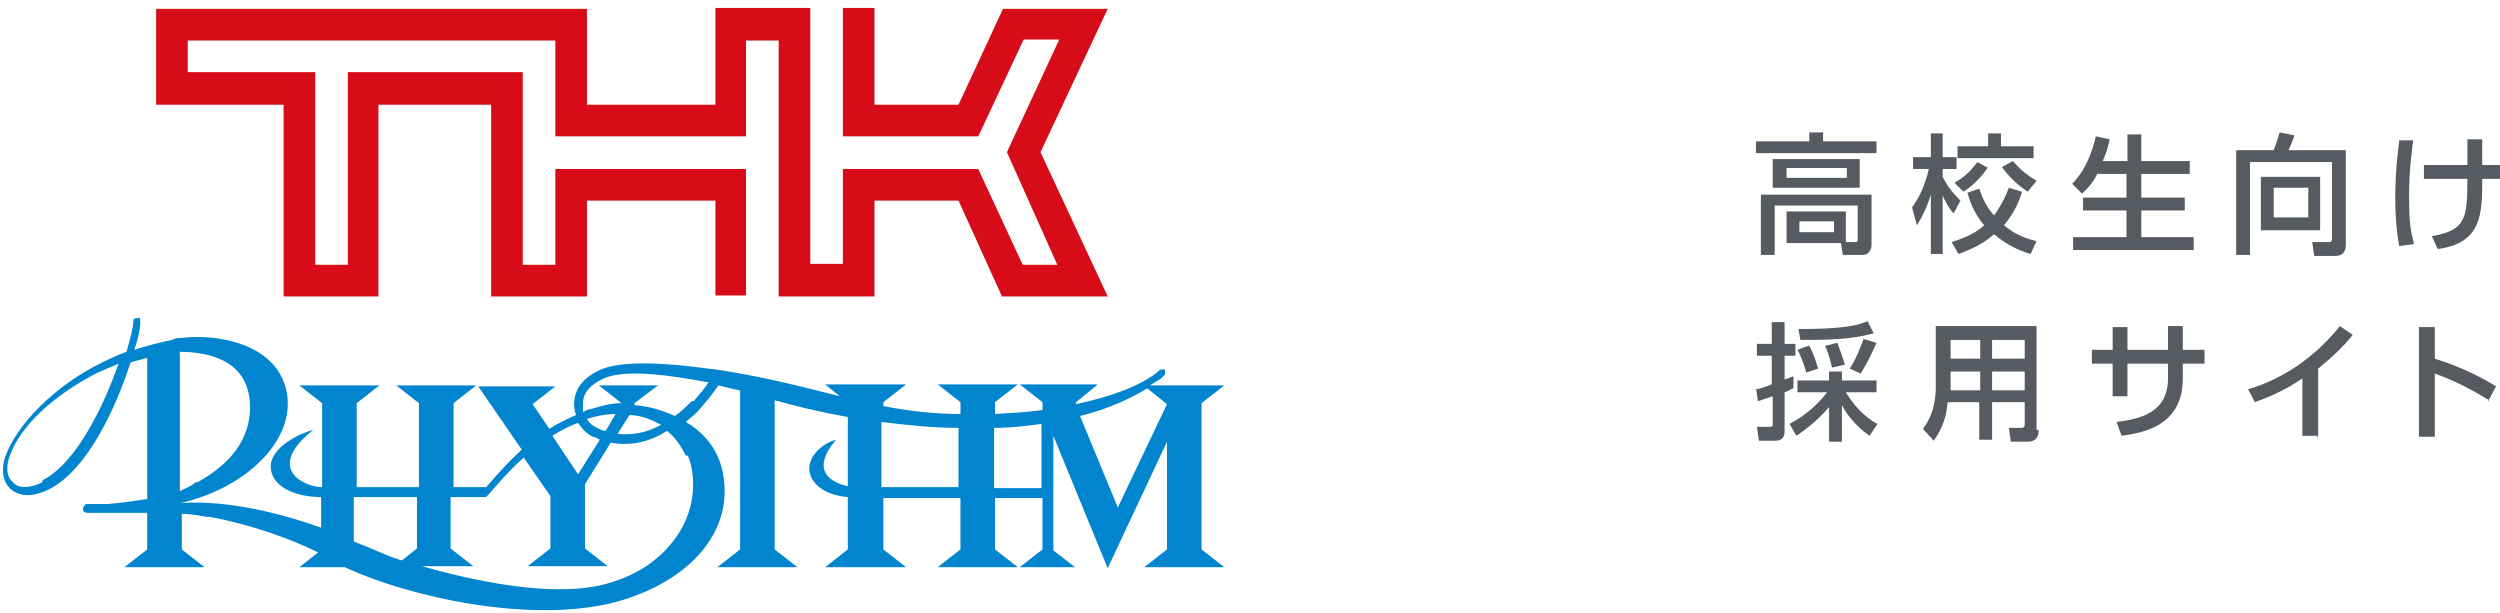
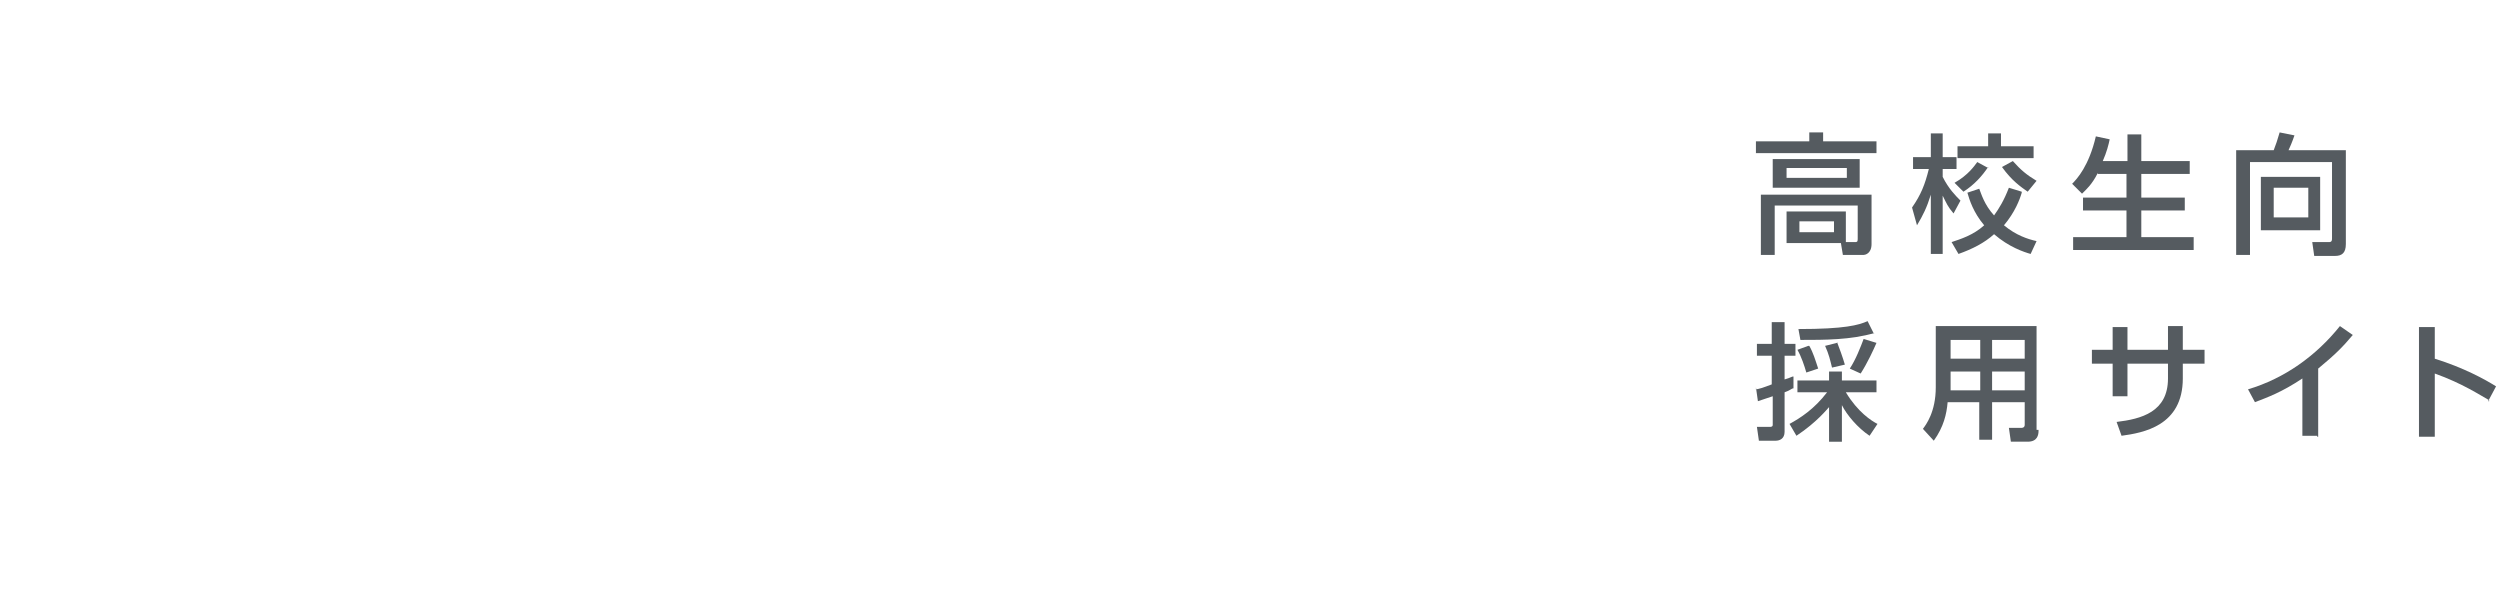
<svg xmlns="http://www.w3.org/2000/svg" id="_レイヤー_1" data-name=" レイヤー 1" version="1.1" viewBox="0 0 253 62">
  <defs>
    <style>
      .cls-1 {
        fill: #555b60;
      }

      .cls-1, .cls-2, .cls-3 {
        stroke-width: 0px;
      }

      .cls-2 {
        fill: #0085ce;
      }

      .cls-3 {
        fill: #d70c18;
      }
    </style>
  </defs>
  <g>
-     <polygon class="cls-3" points="85.3 .8 88.5 .8 88.5 10.6 97 10.6 101.5 .9 112.1 .9 105.3 15.4 112.1 30 101.4 30 97 20.3 88.5 20.3 88.5 30 78.8 30 78.8 4.1 75.5 4.1 75.5 13.8 56.2 13.8 56.2 4.1 19 4.1 19 7.3 31.9 7.3 31.9 26.8 35.2 26.8 35.2 7.3 52.9 7.3 52.9 26.8 56.2 26.8 56.2 17.1 75.5 17.1 75.5 29.9 72.4 29.9 72.4 20.3 59.4 20.3 59.4 30 49.7 30 49.7 10.6 38.3 10.6 38.3 30 28.7 30 28.7 10.6 15.8 10.6 15.8 .9 59.4 .9 59.4 10.6 72.4 10.6 72.4 .8 82 .8 82 26.7 85.3 26.7 85.3 17.1 99 17.1 103.5 26.8 107 26.8 101.9 15.4 107.2 4 103.6 4 99 13.8 85.3 13.8 85.3 .8" />
-     <path class="cls-2" d="M121.6,40.8l2.3-1.8h-7.5c.4-.3.8-.5,1.1-.7h0c.2-.2.3-.3.4-.4,0,0,0-.3,0-.5,0,0-.3,0-.5,0,0,0,0,0-.2.2h0c-1.7,1.4-4.6,2.5-8.3,3.3v-.2l2.2-1.8h-7.9l2.3,1.8h0v.8c-1.5.2-3.1.3-4.8.4v-1.2l2.3-1.8h-8.1l2.3,1.8v1.2c-2.6,0-5.2-.3-7.8-.8v-.4l2.3-1.8h-8.2l1.5,1.2c-3.3-.8-7.2-1.9-12.5-2.7-.6,0-8.4-1.4-11.7,0-1.6.7-2.6,1.8-2.7,3.3,0,.4,0,.8.2,1.3-.9.4-1.8.8-2.7,1.4l-1.7-2.5,2.3-1.8h-7.8l4.4,6.4c-1.3,1.2-2.5,2.5-3.6,3.8h-3.3v-8.5l2.3-1.8h-8.1l2.3,1.8v8.5h-6.3v-8.5l2.3-1.8h-8.1l2.3,1.8v8.5c-1.7,0-5.9-1.8-.9-5.8-1.2.3-4.3,1.7-4.3,3.7s2.4,3.1,5.1,3.1v3.1c-4.2-1.5-9.5-2.8-14.2-2.5h0c6.6-1.5,11.7-6.4,10.7-11.3-1.1-5.2-7.8-5.8-10.6-5.4-.3,0-.6,0-1,.2h0c-1.4.3-2.6.6-3.8,1,.4-1.2.6-2.2.6-2.8s-.1-.4-.3-.4-.4,0-.4.3c0,.6-.3,1.7-.7,3.1-.8.3-1.7.7-2.5,1.1-4.7,2.3-8.6,6.2-9.8,9.6-.4,1.3-.2,2.5.6,3.2.9.8,2.3.8,3.9,0,3.9-2,6.8-8.4,8.2-12.8.5-.2,1.1-.3,1.7-.5v14.3c-1.3.2-2.7.4-4,.5h-2.1c-.2,0-.4.3-.4.5h0c0,.3.2.4.5.4s1.1,0,2,0c1.2,0,2.6,0,4,0v3.7l-2.3,1.8h8.1l-2.3-1.8v-3.6c1,0,1.9.2,2.5.3h.3c3.9.7,8.2,2.2,11,3.6l-1.9,1.5h4.6c6.4,3,18.9,5.8,27.5,3.5,7.2-2,11.8-6.9,10.8-12.8-.4-2.5-1.9-4.3-3.8-5.4.6-.5,1.1-.9,1.5-1.4.8-.9,1.4-1.7,1.8-2.3.8.2,1.6.4,2.2.5v16.1l-2.3,1.8h8.1l-2.3-1.8v-15.1c2.1.6,4.6,1.2,7.4,1.7v7c-1.8-.4-3.8-1.6-1.2-4.7-1.2.3-2.7,1.5-2.7,2.9s1.4,2.7,3.9,2.9v5.3l-2.3,1.8h8.2l-2.3-1.8v-5.2h7.8v5.2l-2.3,1.8h8.1l-2.3-1.8v-5.2h4.8v5.2h0l-2.3,1.8h5.6l-2.2-1.7v-11.6l5.5,13.4h0l6-12.8v10.9l-2.3,1.8h8.1l-2.3-1.8v-14.7h0ZM4.3,48.8c-1.2.6-2.4.7-3,0-.6-.5-.7-1.4-.4-2.4,1-3.2,4.5-6.4,9-8.7.7-.3,1.4-.6,2.1-.9-1.5,4.3-4.3,10.1-7.7,11.8h0ZM18.1,35.6c3.6,0,7.3,1.2,7.2,5.8-.1,3.9-3,6.1-5.3,7.4h-.2c-.4.4-1,.6-1.6.9v-14h0ZM58.5,42.8c.4.6.9,1.1,1.5,1.4.2,0,.5.2.7.3l-2.2,3.5-2.6-3.9c.8-.5,1.7-1,2.6-1.3ZM63.6,42c1.3,0,2.4.5,3.3,1-1.3.7-2.8,1.1-4.4.9l1.2-1.9h-.1ZM61.2,43.6c-.3,0-.5-.2-.8-.3-.4-.2-.8-.5-1-.9.9-.3,1.9-.5,2.9-.5l-1,1.7h-.1ZM35.9,50.3h6.3v5.2l-1.5,1.2c-.3,0-.5-.2-.7-.2-.7-.2-2.1-.9-4.2-1.7v-4.5h.1ZM69.6,46.1c.7,1.5,1.1,5.1-1.2,8.3-1.3,1.8-3.4,3.7-7.1,4.7-5.6,1.5-14-.5-18.6-1.8h5.2l-2.3-1.8h0v-5.2h3.6c.6-.6,1.9-2.3,3.8-4l2.7,3.9v5.3l-2.3,1.8h8.1l-2.3-1.8h0v-6.5l2.6-4.2c2.2.4,4.2-.2,5.7-1.2.9.7,1.5,1.7,1.9,2.5h.2ZM70,40.6c-.5.5-1,1-1.7,1.5-1.3-.6-2.7-1-4.1-1.1v-.2c0,0,2.4-1.8,2.4-1.8h-6l2.3,1.8h0c-1.1,0-2.1.3-3.1.6-.3,0-.6.2-.8.3,0-.3,0-.6,0-.9,0-1.1.8-1.9,2.1-2.5,2.2-1,6.9-.3,10.6.4-.3.5-.9,1.2-1.5,1.9h-.1ZM89.2,49.3v-6.6c2.4.3,5.1.6,7.8.6v6h-7.8ZM100.6,49.3v-6c1.8,0,3.3-.2,4.8-.4v6.5h-4.8ZM113.1,51.3l-3.8-9.2c3.2-.8,5.3-1.9,6.8-2.8l2,1.6h0l-5,10.5h0Z" />
-   </g>
+     </g>
  <g>
    <path class="cls-1" d="M189.9,15.5h-12.2v-1.2h5.4v-.9h1.4v.9h5.4v1.2h0ZM180.8,24.5v-3.1h6v3.1h.9c.2,0,.3,0,.3-.3v-3.4h-8.4v5h-1.4v-6.1h11.2v5c0,1-.7,1.1-.8,1.1h-2.1l-.2-1.2h-5.5ZM188.2,19h-8.8v-2.9h8.8v2.9ZM186.9,17h-6.1v1h6.1v-1ZM185.6,22.4h-3.5v1.1h3.5v-1.1Z" />
    <path class="cls-1" d="M193.5,21c.9-1.3,1.3-2.3,1.7-3.9h-1.6v-1.2h1.8v-2.4h1.2v2.4h1.4v1.2h-1.4v.8c.6,1.2,1.3,1.9,1.8,2.4l-.7,1.3c-.6-.7-.7-1-1.1-1.8v5.9h-1.2v-6c-.4,1.3-.8,2.1-1.4,3.1l-.5-1.8ZM204.6,19.5c-.2.7-.7,2-1.8,3.3,1.2,1,2.4,1.4,3.3,1.6l-.6,1.3c-.7-.2-2.2-.7-3.7-2-1,.9-2.2,1.5-3.6,2l-.7-1.2c.9-.3,2.2-.7,3.3-1.7-1.1-1.3-1.5-2.6-1.7-3.3l1.2-.4c.2.5.5,1.6,1.5,2.7.5-.7,1-1.5,1.5-2.8l1.3.4h0ZM201.2,16.9c-.6.9-1.4,1.8-2.5,2.5l-.9-.9c1.4-.8,2-1.7,2.3-2.1l1.1.6h0ZM201.2,13.5h1.3v1.3h3.3v1.2h-7.7v-1.2h3.1v-1.3h0ZM203.7,16.3c.8.9,1.4,1.4,2.4,2l-.9,1.1c-.7-.5-1.6-1.1-2.6-2.5l1.1-.6Z" />
    <path class="cls-1" d="M212.3,17.5c-.6,1.2-1.2,1.7-1.6,2.1l-1-1c.5-.5,1.7-1.8,2.4-4.8l1.4.3c-.1.5-.3,1.3-.7,2.2h2.5v-2.7h1.4v2.7h4.9v1.3h-4.9v2.4h4.4v1.3h-4.4v2.7h5.3v1.3h-12.2v-1.3h5.4v-2.7h-4.4v-1.3h4.4v-2.4h-3.1.2Z" />
    <path class="cls-1" d="M236,16.4h-8.3v9.4h-1.4v-10.6h3.8c.2-.5.4-1.1.6-1.8l1.5.3c-.2.6-.5,1.3-.6,1.5h5.8v9.5c0,.9-.4,1.2-1.1,1.2h-2.1l-.2-1.4h1.7c.3,0,.3-.2.3-.4v-7.7ZM234.8,17.9v5.4h-6v-5.4h6ZM230.1,19v3h3.5v-3h-3.5Z" />
-     <path class="cls-1" d="M244.2,14.3c-.1.9-.4,2.8-.4,5.5s.1,3.3.5,4.9l-1.5.2c-.3-1.7-.4-3.2-.4-4.9,0-2.8.3-4.8.4-5.8h1.5-.1ZM245.3,18.1v-1.4h4.4v-2.6h1.5v2.6h2v1.4h-2c0,3.5,0,6.5-4.5,7.1l-.6-1.3c3.4-.6,3.6-1.7,3.6-5.8,0,0-4.4,0-4.4,0Z" />
    <path class="cls-1" d="M177.6,39.4c.4,0,.9-.2,1.7-.5v-2.9h-1.5v-1.2h1.5v-2.2h1.3v2.2h1.1v1.2h-1.1v2.4c.7-.2.7-.3.9-.3v1.2c-.2,0-.3.2-.9.4v4c0,.7-.5.9-.9.9h-1.7l-.2-1.4h1.3c.1,0,.3,0,.3-.2v-2.9c-.9.3-1.2.4-1.5.5l-.2-1.4v.2ZM181.1,42.9c1.1-.6,2.5-1.5,3.8-3.2h-3v-1.2h3.2v-.9h1.3v.9h3.5v1.2h-3.1c1.2,2,2.6,2.9,3.2,3.2l-.8,1.2c-1.2-.8-2.3-2.1-2.8-3.1v3.7h-1.3v-3.5c-.2.2-1.2,1.5-3.3,2.9l-.7-1.2h0ZM189.7,33.7c-2.4.7-5,.7-7.5.7l-.2-1.1c4.7,0,6.1-.4,7-.8l.6,1.2h0ZM183.1,35c.4.7.6,1.4.9,2.3l-1.2.4c-.2-.7-.5-1.6-.9-2.3l1.1-.4h0ZM185.9,34.6c.2.5.6,1.6.8,2.3l-1.3.3c-.2-.8-.3-1.3-.7-2.2l1.2-.3h0ZM189.9,34.7c-.3.7-.9,2-1.6,3.1l-1.1-.5c.6-.9,1.1-2.2,1.4-3l1.3.4h0Z" />
-     <path class="cls-1" d="M206.3,43.6c0,.4-.1,1.1-1.1,1.1h-1.7l-.2-1.4h1.3s.3,0,.3-.3v-2.3h-3.3v3.8h-1.3v-3.8h-3.2c-.1,1.2-.4,2.5-1.4,3.9l-1.1-1.2c.3-.4,1.3-1.7,1.3-4.2v-6.2h10.2v10.5h.2ZM200.4,34.4h-3v1.9h3v-1.9ZM200.4,37.6h-3v1.9h3v-1.9ZM204.9,34.4h-3.3v1.9h3.3v-1.9ZM204.9,37.6h-3.3v1.9h3.3v-1.9Z" />
+     <path class="cls-1" d="M206.3,43.6c0,.4-.1,1.1-1.1,1.1h-1.7l-.2-1.4h1.3s.3,0,.3-.3v-2.3h-3.3v3.8h-1.3v-3.8h-3.2c-.1,1.2-.4,2.5-1.4,3.9l-1.1-1.2c.3-.4,1.3-1.7,1.3-4.2v-6.2h10.2v10.5h.2ZM200.4,34.4h-3v1.9h3v-1.9ZM200.4,37.6h-3v1.9h3v-1.9ZM204.9,34.4h-3.3v1.9h3.3ZM204.9,37.6h-3.3v1.9h3.3v-1.9Z" />
    <path class="cls-1" d="M223.1,35.4v1.4h-2.2v1.5c0,4.8-4,5.5-6.2,5.8l-.5-1.4c2.5-.3,5.2-1,5.2-4.4v-1.5h-4.1v3.3h-1.5v-3.3h-2.1v-1.4h2.1v-2.3h1.5v2.3h4.1v-2.4h1.5v2.4s2.2,0,2.2,0Z" />
    <path class="cls-1" d="M234.5,44.1h-1.5v-5.8c-2.1,1.4-3.5,1.9-4.8,2.4l-.7-1.3c3.7-1.1,6.9-3.4,9.3-6.4l1.3.9c-1,1.2-1.8,2-3.5,3.4v6.9h-.1Z" />
    <path class="cls-1" d="M251.9,40.5c-.9-.5-2.7-1.7-5.5-2.7v6.4h-1.6v-11.1h1.6v3.2c2.9.9,5.1,2.1,6.2,2.8l-.8,1.5h.1Z" />
  </g>
</svg>